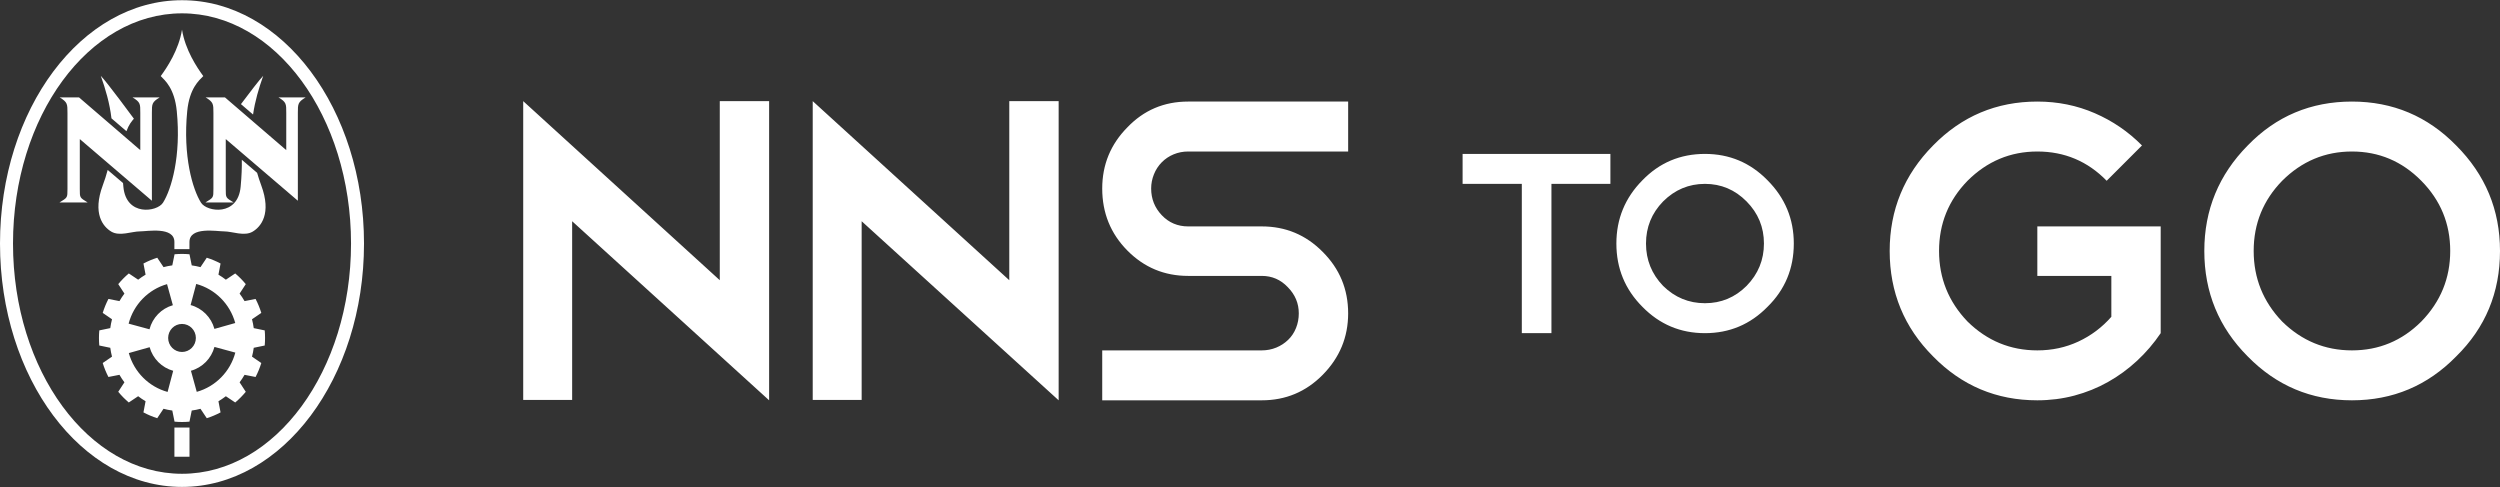
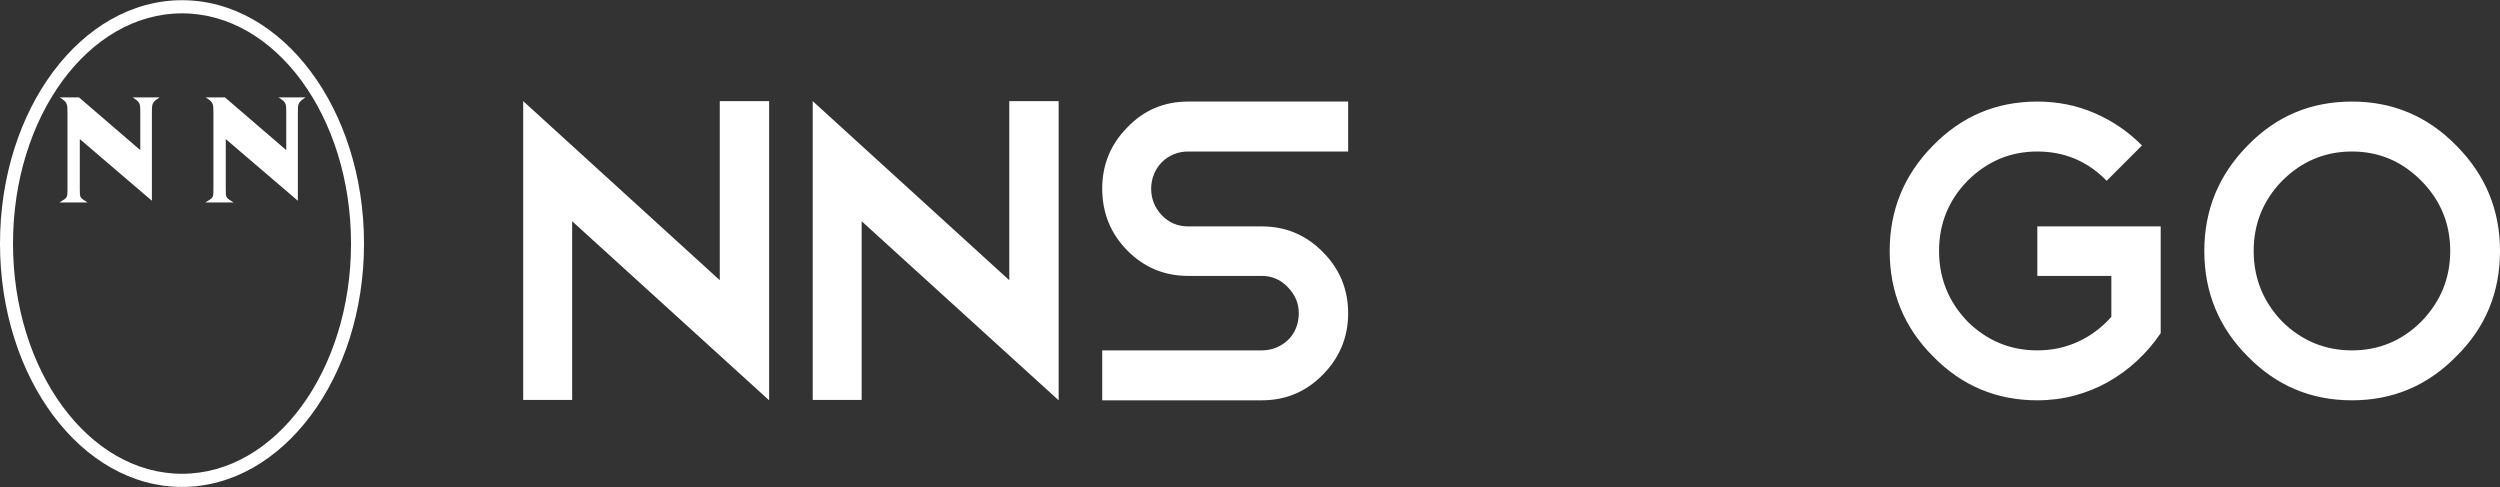
<svg xmlns="http://www.w3.org/2000/svg" width="390px" height="76px">
  <rect width="100%" height="100%" fill="#333333" stroke="none" />
-   <path fill-rule="evenodd" fill="rgb(255, 255, 255)" d="M275.731,47.864 C273.048,50.605 269.799,51.973 265.974,51.973 C262.152,51.973 258.899,50.605 256.217,47.864 C253.510,45.152 252.155,41.861 252.155,37.991 C252.155,34.151 253.510,30.860 256.217,28.121 C258.872,25.381 262.125,24.010 265.974,24.010 C269.799,24.010 273.048,25.381 275.731,28.121 C278.464,30.860 279.833,34.151 279.833,37.991 C279.833,41.889 278.464,45.180 275.731,47.864 ZM272.465,31.424 C270.659,29.598 268.495,28.684 265.974,28.684 C263.453,28.684 261.275,29.598 259.445,31.424 C257.666,33.250 256.776,35.440 256.776,37.991 C256.776,40.545 257.666,42.748 259.445,44.600 C261.275,46.400 263.453,47.301 265.974,47.301 C268.495,47.301 270.659,46.400 272.465,44.600 C274.272,42.748 275.175,40.545 275.175,37.991 C275.175,35.440 274.272,33.250 272.465,31.424 ZM242.024,51.973 L237.403,51.973 L237.403,28.684 L228.165,28.684 L228.165,24.010 L251.222,24.010 L251.222,28.684 L242.024,28.684 L242.024,51.973 ZM34.960,36.096 C33.827,36.096 29.555,35.304 29.555,37.751 L29.553,38.868 L27.203,38.868 L27.206,37.751 C27.206,35.304 22.958,36.096 21.828,36.096 C20.555,36.096 18.669,36.910 17.367,36.135 C16.065,35.359 14.395,33.323 16.036,28.903 C16.342,28.084 16.592,27.286 16.798,26.510 L19.195,28.557 C19.213,28.745 19.227,28.934 19.246,29.128 C19.674,33.800 24.515,33.065 25.427,31.622 C26.734,29.556 28.273,24.360 27.578,17.332 C27.226,13.769 25.723,12.534 25.075,11.869 C26.051,10.539 27.891,7.791 28.393,4.623 C28.894,7.791 30.737,10.539 31.713,11.869 C31.059,12.534 29.560,13.769 29.207,17.332 C28.515,24.360 30.053,29.556 31.361,31.622 C32.273,33.065 37.111,33.800 37.542,29.128 C37.696,27.474 37.745,26.089 37.722,24.920 L40.111,26.960 C40.292,27.595 40.504,28.240 40.749,28.903 C42.393,33.323 40.720,35.359 39.418,36.135 C38.119,36.910 36.232,36.096 34.960,36.096 ZM37.588,16.245 C38.869,14.539 40.499,12.403 41.062,11.829 C40.380,13.753 39.785,15.741 39.477,17.867 L37.588,16.245 ZM17.389,18.463 C17.111,16.110 16.472,13.932 15.724,11.829 C16.699,12.826 20.888,18.519 20.888,18.519 C20.553,18.907 20.098,19.441 19.726,20.469 L17.389,18.463 ZM17.203,51.185 C17.267,50.716 17.357,50.254 17.473,49.804 L16.024,48.811 C16.259,48.053 16.558,47.325 16.914,46.634 L18.635,46.972 C18.870,46.563 19.130,46.174 19.410,45.800 L18.447,44.322 C18.946,43.718 19.496,43.159 20.095,42.656 L21.553,43.632 C21.923,43.347 22.310,43.084 22.711,42.847 L22.379,41.107 C23.064,40.744 23.783,40.441 24.532,40.205 L25.513,41.673 C25.955,41.554 26.413,41.462 26.878,41.398 L27.231,39.665 C27.612,39.634 28.001,39.611 28.393,39.611 C28.787,39.611 29.176,39.634 29.560,39.665 L29.910,41.400 C30.377,41.463 30.832,41.554 31.276,41.673 L32.256,40.205 C33.007,40.442 33.727,40.744 34.409,41.108 L34.077,42.847 C34.480,43.084 34.864,43.348 35.234,43.633 L36.694,42.656 C37.292,43.161 37.843,43.720 38.341,44.325 L37.378,45.803 C37.659,46.176 37.918,46.565 38.151,46.972 L39.870,46.636 C40.231,47.327 40.529,48.055 40.764,48.814 L39.312,49.806 C39.430,50.257 39.521,50.717 39.584,51.188 L41.297,51.543 C41.331,51.932 41.348,52.325 41.348,52.722 C41.348,53.120 41.331,53.512 41.297,53.900 L39.584,54.255 C39.521,54.727 39.430,55.189 39.312,55.636 L40.764,56.631 C40.529,57.389 40.231,58.117 39.870,58.810 L38.151,58.473 C37.916,58.879 37.659,59.271 37.378,59.642 L38.341,61.120 C37.843,61.724 37.289,62.284 36.694,62.789 L35.234,61.813 C34.862,62.098 34.475,62.358 34.077,62.595 L34.407,64.334 C33.724,64.697 33.005,65.003 32.256,65.240 L31.276,63.772 C30.829,63.891 30.372,63.980 29.910,64.042 L29.558,65.777 C29.176,65.812 28.787,65.832 28.393,65.832 C28.001,65.832 27.612,65.812 27.228,65.777 L26.878,64.042 C26.411,63.980 25.953,63.888 25.507,63.768 L24.527,65.238 C23.780,65.003 23.061,64.697 22.376,64.334 L22.709,62.595 C22.307,62.355 21.921,62.095 21.551,61.810 L20.090,62.787 C19.494,62.281 18.943,61.724 18.444,61.118 L19.410,59.642 C19.127,59.268 18.870,58.877 18.635,58.471 L16.914,58.808 C16.555,58.117 16.257,57.386 16.024,56.629 L17.473,55.636 C17.355,55.186 17.267,54.725 17.203,54.255 L15.488,53.898 C15.456,53.512 15.437,53.119 15.437,52.722 C15.437,52.324 15.456,51.930 15.491,51.541 L17.203,51.185 ZM20.064,50.488 L23.320,51.371 C23.790,49.556 25.184,48.120 26.966,47.613 L26.058,44.326 C23.132,45.157 20.842,47.507 20.064,50.488 ZM28.393,54.908 C29.587,54.908 30.556,53.931 30.556,52.722 C30.556,51.514 29.587,50.534 28.393,50.534 C27.198,50.534 26.232,51.514 26.232,52.722 C26.232,53.931 27.198,54.908 28.393,54.908 ZM30.610,44.295 L29.735,47.590 C31.536,48.071 32.956,49.494 33.450,51.309 L36.699,50.391 C35.886,47.417 33.561,45.088 30.610,44.295 ZM36.712,55.005 L33.455,54.121 C32.969,55.923 31.566,57.347 29.785,57.839 L30.693,61.129 C33.621,60.310 35.918,57.973 36.712,55.005 ZM26.144,61.142 L27.017,57.845 C25.243,57.357 23.841,55.951 23.342,54.163 L20.095,55.079 C20.911,58.029 23.217,60.342 26.144,61.142 ZM29.563,71.251 L27.208,71.251 L27.208,66.693 L29.563,66.693 L29.563,71.251 Z" />
  <path fill-rule="evenodd" fill="rgb(255, 255, 255)" d="M383.165,55.602 C378.696,60.168 373.276,62.449 366.903,62.449 C360.533,62.449 355.113,60.168 350.644,55.602 C346.131,51.080 343.873,45.592 343.873,39.147 C343.873,32.746 346.131,27.260 350.644,22.693 C355.066,18.127 360.489,15.844 366.903,15.844 C373.276,15.844 378.696,18.127 383.165,22.693 C387.722,27.260 390.000,32.746 390.000,39.147 C390.000,45.640 387.722,51.124 383.165,55.602 ZM377.722,28.201 C374.712,25.158 371.109,23.635 366.903,23.635 C362.700,23.635 359.073,25.158 356.020,28.201 C353.054,31.247 351.574,34.894 351.574,39.147 C351.574,43.399 353.054,47.072 356.020,50.162 C359.073,53.160 362.700,54.660 366.903,54.660 C371.109,54.660 374.712,53.160 377.722,50.162 C380.731,47.072 382.235,43.399 382.235,39.147 C382.235,34.894 380.731,31.247 377.722,28.201 ZM328.838,59.595 C327.207,60.516 325.454,61.218 323.600,61.713 C321.740,62.204 319.812,62.449 317.824,62.449 C311.450,62.449 306.031,60.168 301.562,55.602 C297.048,51.080 294.790,45.592 294.790,39.147 C294.790,32.746 297.048,27.260 301.562,22.693 C306.031,18.127 311.450,15.844 317.824,15.844 C321.012,15.844 323.998,16.449 326.782,17.657 C329.573,18.866 332.026,20.545 334.149,22.693 L328.642,28.201 C325.677,25.158 322.070,23.635 317.824,23.635 C313.617,23.635 309.991,25.158 306.937,28.201 C303.971,31.247 302.492,34.894 302.492,39.147 C302.492,43.399 303.971,47.072 306.937,50.162 C309.991,53.160 313.617,54.660 317.824,54.660 C320.122,54.660 322.259,54.200 324.227,53.282 C326.196,52.365 327.914,51.080 329.370,49.422 L329.370,43.041 L317.824,43.041 L317.824,35.320 L337.068,35.320 L337.068,51.973 C336.010,53.542 334.783,54.974 333.388,56.274 C331.992,57.569 330.476,58.678 328.838,59.595 ZM185.355,35.320 L196.837,35.320 C200.555,35.320 203.716,36.640 206.328,39.280 C208.984,41.923 210.312,45.125 210.312,48.883 C210.312,52.600 208.984,55.803 206.328,58.487 C203.716,61.130 200.555,62.449 196.837,62.449 L171.947,62.449 L171.947,54.660 L196.837,54.660 C197.633,54.660 198.385,54.514 199.096,54.224 C199.800,53.934 200.420,53.531 200.953,53.013 C201.485,52.502 201.893,51.884 202.180,51.168 C202.469,50.452 202.611,49.691 202.611,48.883 C202.611,47.318 202.038,45.954 200.885,44.787 C199.780,43.625 198.432,43.041 196.837,43.041 L185.355,43.041 C181.641,43.041 178.476,41.722 175.864,39.078 C173.255,36.439 171.947,33.216 171.947,29.410 C171.947,25.695 173.255,22.516 175.864,19.873 C178.432,17.188 181.593,15.844 185.355,15.844 L210.312,15.844 L210.312,23.635 L185.355,23.635 C184.559,23.635 183.808,23.780 183.100,24.071 C182.392,24.363 181.772,24.776 181.239,25.313 C180.710,25.850 180.299,26.477 180.013,27.194 C179.726,27.910 179.581,28.650 179.581,29.410 C179.581,31.022 180.134,32.410 181.239,33.574 C182.345,34.737 183.717,35.320 185.355,35.320 ZM134.418,62.385 L126.785,62.385 L126.785,15.778 L157.448,43.713 L157.448,15.778 L165.149,15.778 L165.149,62.316 L165.149,62.385 L165.149,62.449 L134.418,34.512 L134.418,62.385 ZM89.255,62.385 L81.621,62.385 L81.621,15.778 L112.285,43.713 L112.285,15.778 L119.983,15.778 L119.983,62.316 L119.983,62.385 L119.983,62.449 L89.255,34.512 L89.255,62.385 ZM28.393,75.958 C12.714,75.958 -0.000,58.961 -0.000,37.995 C-0.000,17.030 12.714,0.033 28.393,0.033 C44.074,0.033 56.785,17.030 56.785,37.995 C56.785,58.961 44.074,75.958 28.393,75.958 ZM28.393,2.081 C13.832,2.081 2.029,18.162 2.029,37.995 C2.029,57.829 13.832,73.910 28.393,73.910 C42.954,73.910 54.760,57.829 54.760,37.995 C54.760,18.162 42.954,2.081 28.393,2.081 ZM36.440,31.582 L32.051,31.582 C33.293,30.811 33.293,30.879 33.293,29.485 L33.293,17.609 C33.293,16.214 33.293,15.938 32.072,15.190 L35.089,15.190 L44.656,23.418 L44.656,17.598 C44.656,16.204 44.678,15.938 43.436,15.190 L47.684,15.190 C46.465,15.938 46.465,16.204 46.465,17.598 L46.465,31.315 L35.219,21.695 L35.219,29.485 C35.219,30.879 35.195,30.811 36.440,31.582 ZM23.695,31.315 L12.449,21.695 L12.449,29.485 C12.449,30.879 12.428,30.811 13.670,31.582 L9.281,31.582 C10.526,30.811 10.526,30.879 10.526,29.485 L10.526,17.609 C10.526,16.214 10.526,15.938 9.303,15.190 L12.322,15.190 L21.886,23.418 L21.886,17.598 C21.886,16.204 21.909,15.938 20.666,15.190 L24.914,15.190 C23.695,15.938 23.695,16.204 23.695,17.598 L23.695,31.315 Z" />
</svg>